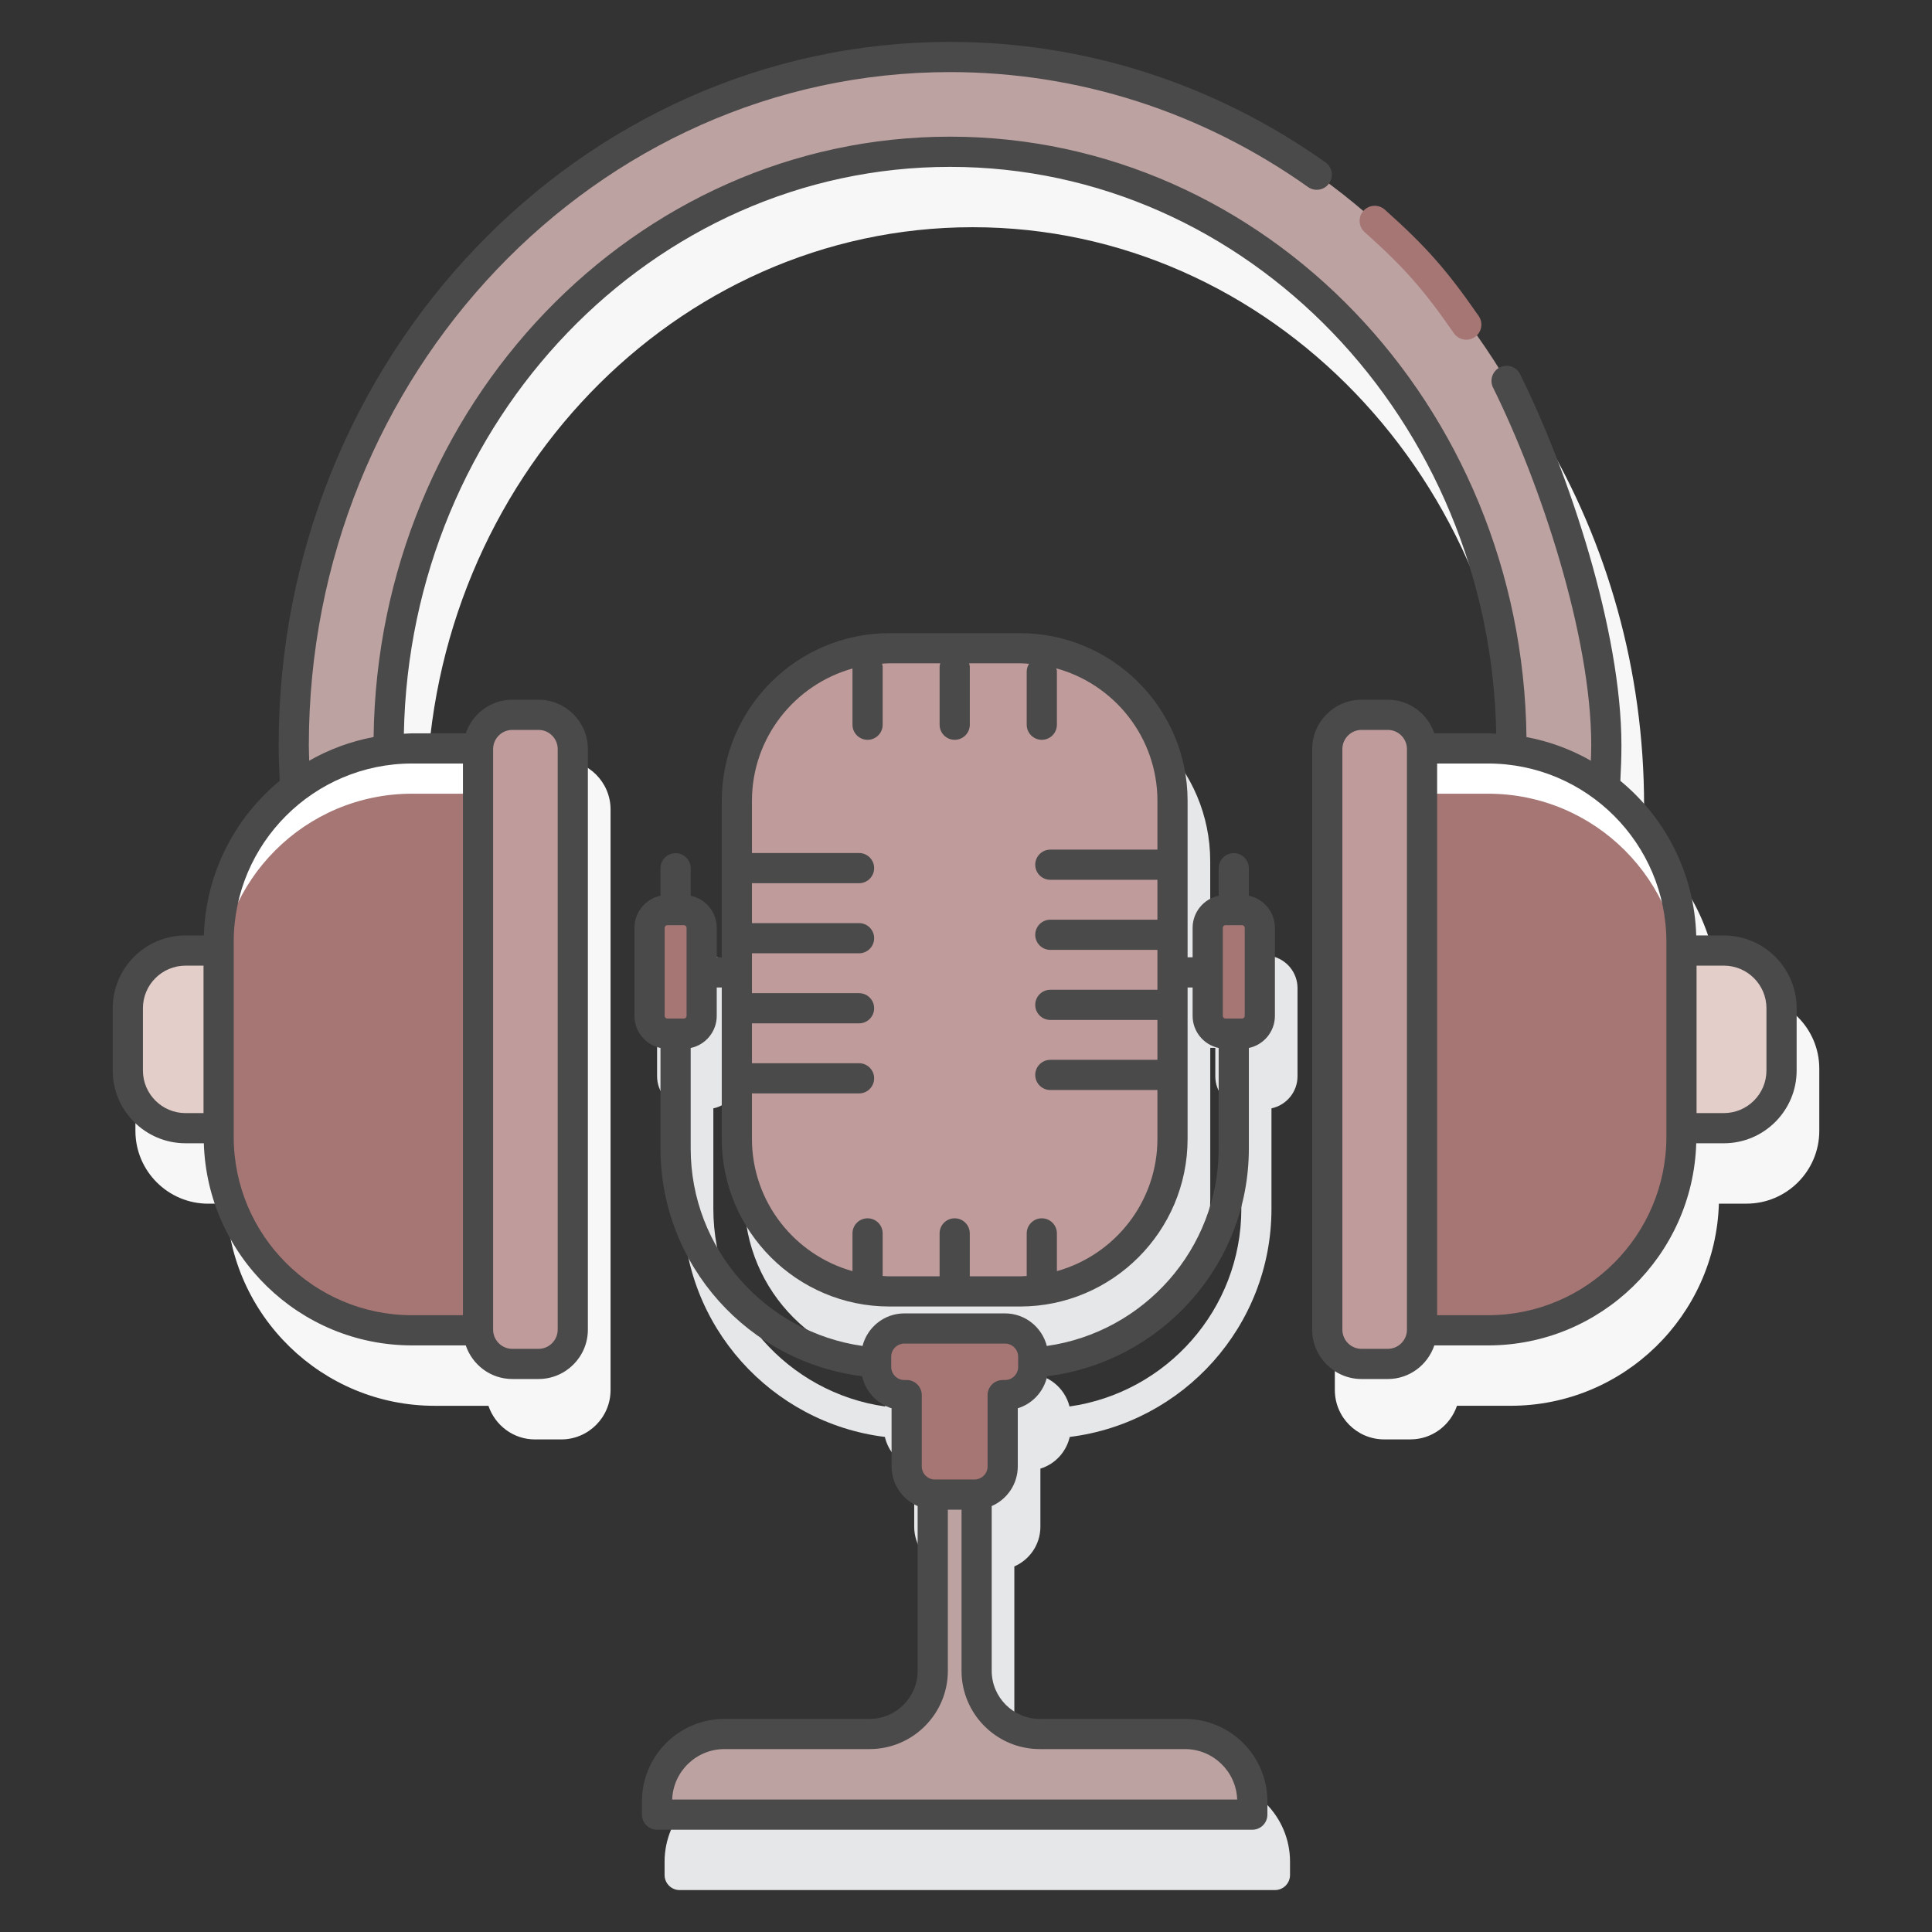
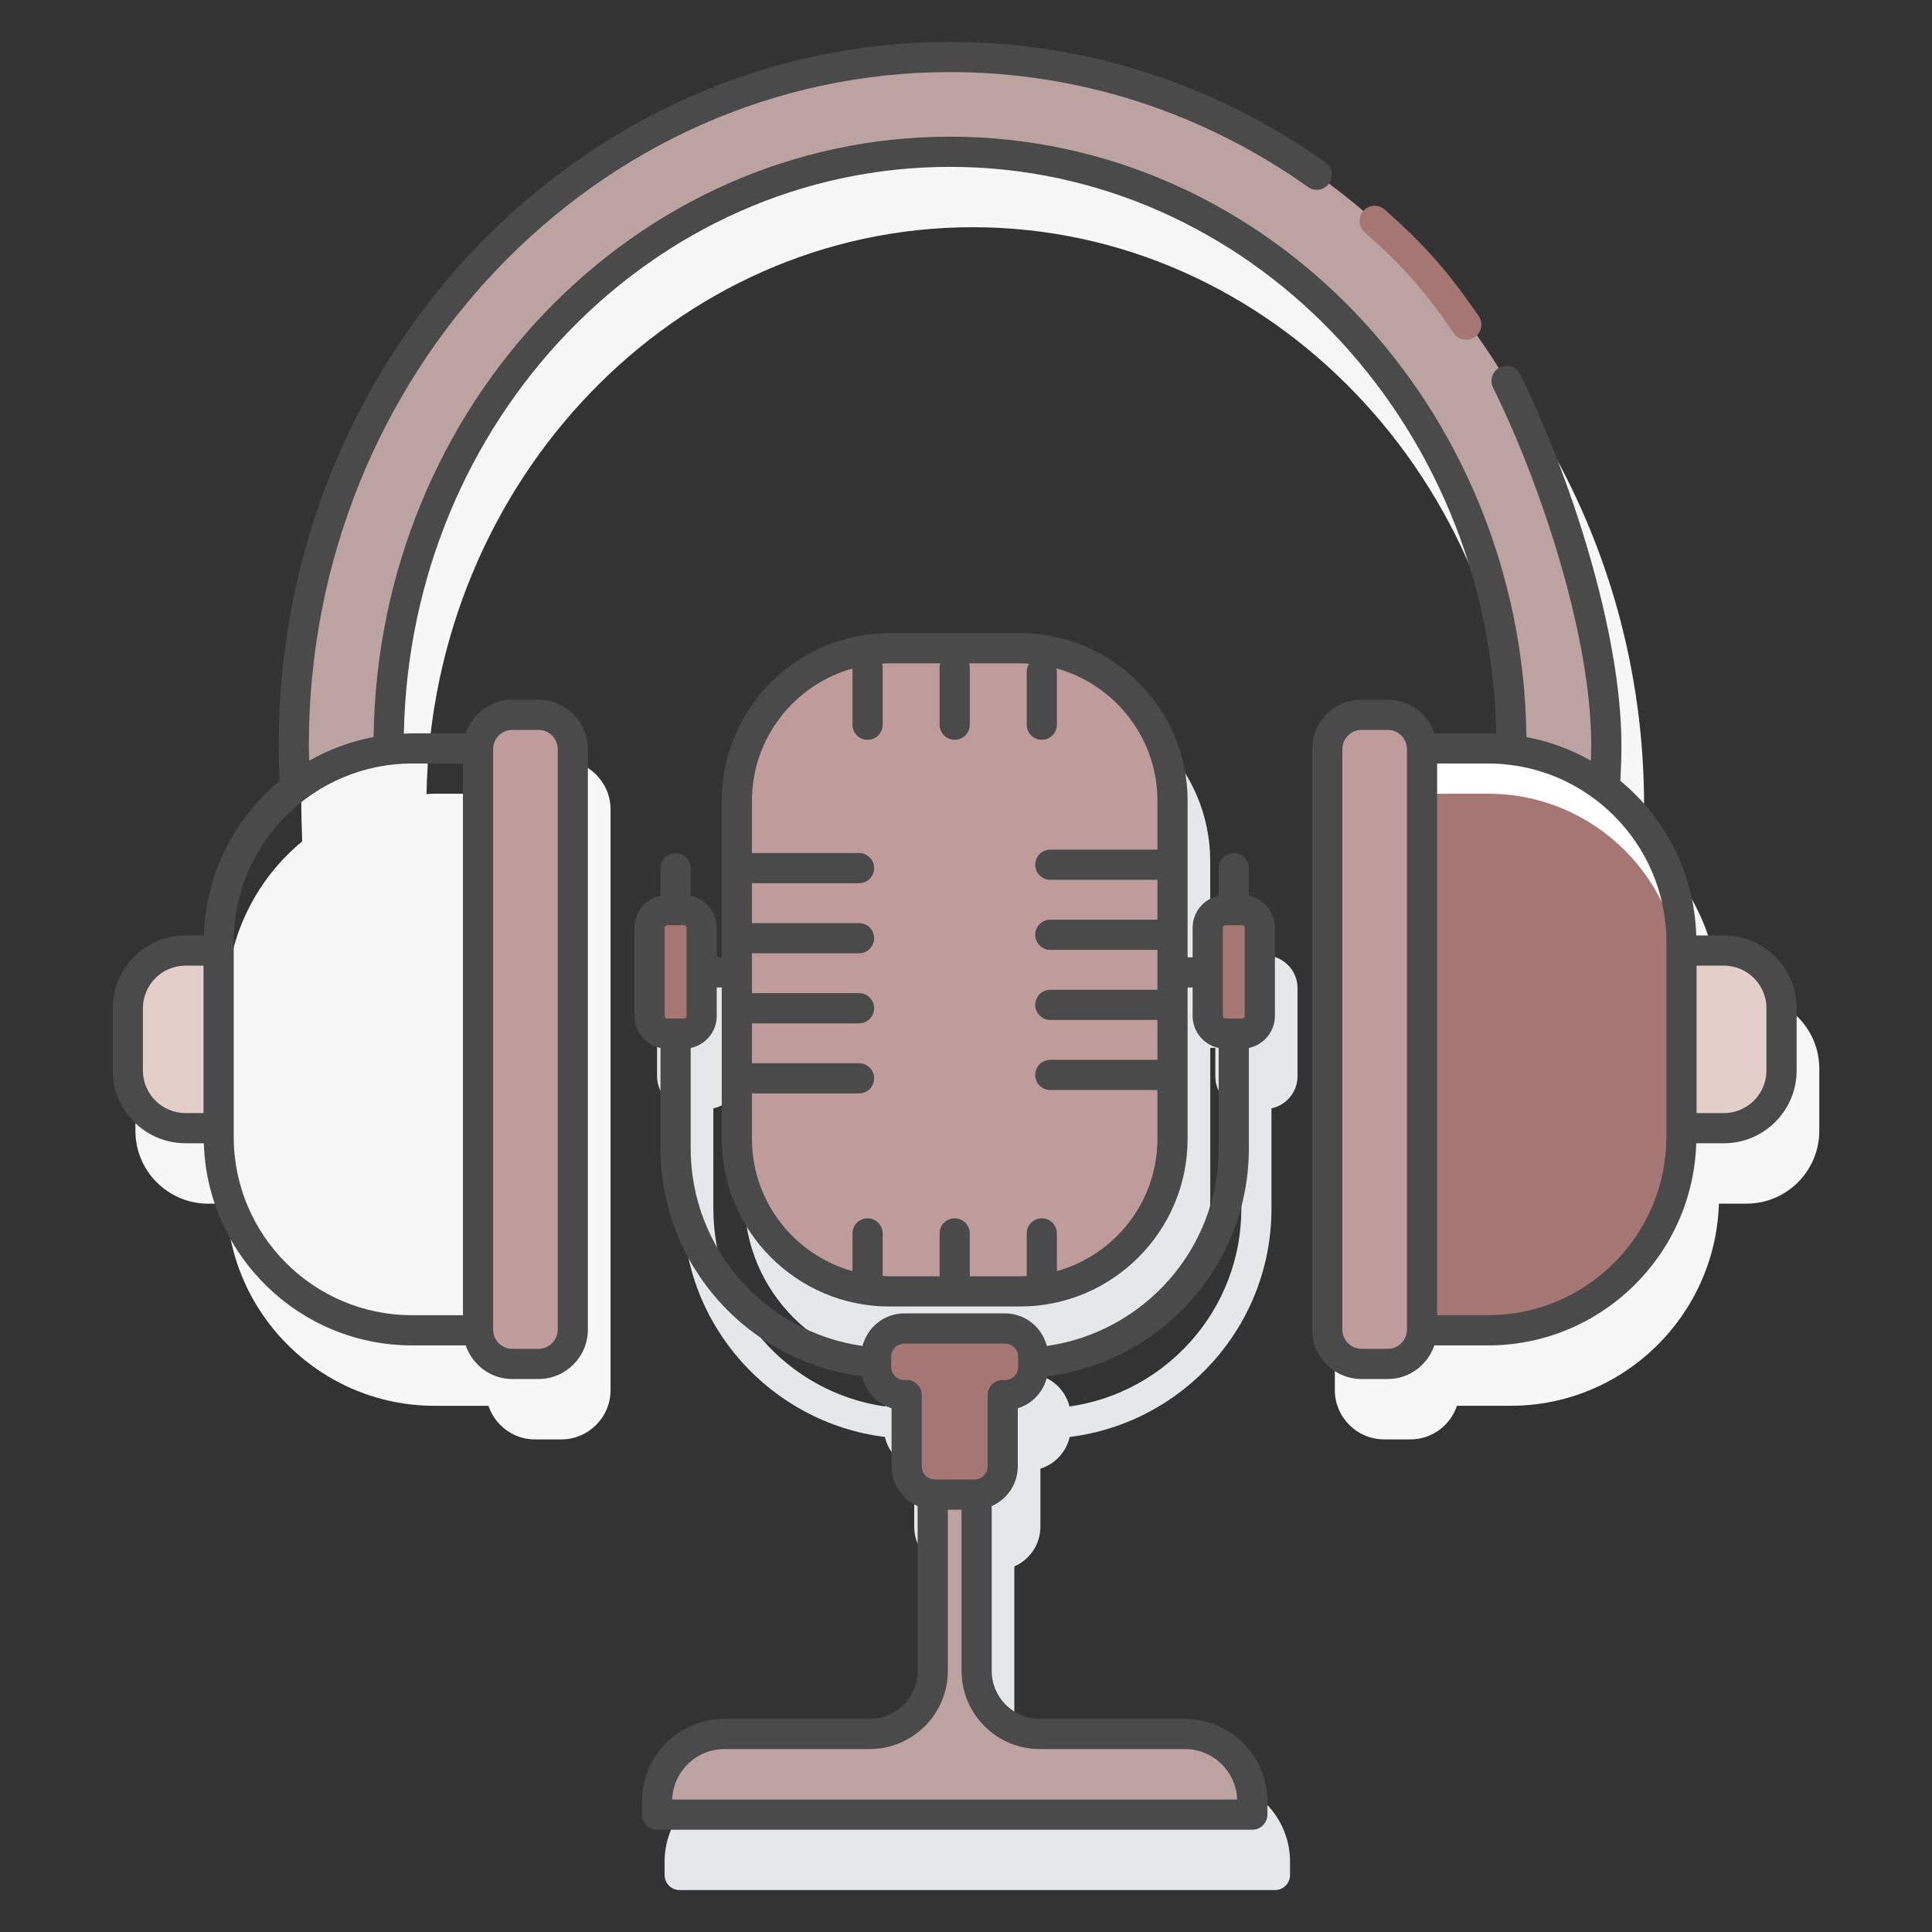
<svg xmlns="http://www.w3.org/2000/svg" width="165" height="165" viewBox="0 0 165 165" fill="none">
  <rect x="0" y="0" width="165" height="165" fill="#333333" stroke="none" />
  <path d="M149.158 85.047H146.8C146.638 79.746 144.166 75.016 140.338 71.856C140.348 71.627 140.348 71.395 140.357 71.165C140.393 70.329 140.411 69.549 140.411 68.801C140.411 57.194 137.243 46.353 131.779 37.157C131.771 37.143 131.764 37.126 131.757 37.112C131.749 37.098 131.736 37.089 131.728 37.075C129.778 33.806 127.539 30.747 125.044 27.938C123.663 26.301 122.212 24.857 120.196 23.059C120.177 23.042 120.152 23.038 120.133 23.021C118.539 21.602 116.877 20.263 115.141 19.03C115.138 19.029 115.137 19.025 115.135 19.024C114.426 18.521 113.707 18.043 112.981 17.575C112.793 17.454 112.601 17.337 112.412 17.218C111.851 16.867 111.286 16.526 110.717 16.196C110.524 16.084 110.332 15.971 110.138 15.863C109.433 15.466 108.722 15.082 108.004 14.717C107.966 14.698 107.927 14.676 107.888 14.657C107.094 14.256 106.291 13.877 105.483 13.516C105.354 13.458 105.223 13.405 105.092 13.348C104.421 13.054 103.745 12.774 103.063 12.509C102.878 12.435 102.691 12.363 102.504 12.292C101.774 12.017 101.04 11.754 100.3 11.51C100.216 11.483 100.133 11.452 100.048 11.424C99.212 11.152 98.37 10.902 97.522 10.671C97.359 10.627 97.196 10.587 97.033 10.544C96.354 10.365 95.672 10.2 94.986 10.048C94.754 9.997 94.523 9.946 94.291 9.897C93.559 9.745 92.824 9.606 92.084 9.484C91.962 9.463 91.841 9.438 91.718 9.419C90.865 9.284 90.008 9.172 89.148 9.076C88.922 9.05 88.694 9.032 88.467 9.01C87.803 8.945 87.138 8.892 86.471 8.851C86.217 8.835 85.964 8.818 85.71 8.807C84.834 8.766 83.956 8.737 83.074 8.737C51.456 8.737 25.734 35.682 25.734 68.804C25.734 69.551 25.753 70.33 25.788 71.166C25.797 71.397 25.796 71.629 25.807 71.859C21.979 75.018 19.508 79.749 19.345 85.05H17.78C14.353 85.05 11.565 87.838 11.565 91.266V96.583C11.565 100.011 14.353 102.799 17.78 102.799H19.345C19.639 112.364 27.492 120.061 37.128 120.061H41.714C42.279 121.725 43.837 122.933 45.69 122.933H47.929C50.253 122.933 52.144 121.042 52.144 118.716V69.13C52.144 66.806 50.253 64.915 47.929 64.915H45.69C43.839 64.915 42.279 66.122 41.714 67.785H37.125C36.889 67.785 36.66 67.812 36.425 67.821C36.923 41.037 57.648 19.405 83.071 19.405C108.494 19.405 129.22 41.037 129.717 67.821C129.483 67.812 129.253 67.785 129.017 67.785H124.431C123.866 66.122 122.308 64.915 120.455 64.915H118.215C115.891 64.915 114 66.806 114 69.13V118.714C114 121.039 115.891 122.93 118.215 122.93H120.455C122.308 122.93 123.866 121.722 124.431 120.058H129.017C138.652 120.058 146.506 112.362 146.8 102.796H149.158C152.585 102.796 155.374 100.008 155.374 96.58V91.263C155.372 87.835 152.584 85.047 149.158 85.047V85.047Z" fill="#F7F7F7" />
  <path d="M108.59 81.653V79.307C108.59 78.594 108.012 78.018 107.301 78.018C106.589 78.018 106.012 78.594 106.012 79.307V81.653C104.743 81.92 103.787 83.046 103.787 84.392V86.911H103.357V73.549C103.357 65.652 96.934 59.228 89.037 59.228H77.895C69.999 59.228 63.574 65.652 63.574 73.549V86.912H63.145V84.394C63.145 83.046 62.189 81.92 60.92 81.653V79.307C60.92 78.594 60.343 78.018 59.631 78.018C58.92 78.018 58.342 78.594 58.342 79.307V81.653C57.074 81.92 56.117 83.046 56.117 84.392V91.917C56.117 93.264 57.074 94.39 58.342 94.657V103.233C58.342 113.248 65.877 121.52 75.572 122.72C75.868 124.006 76.827 125.042 78.076 125.427V130.389C78.076 131.905 78.994 133.207 80.303 133.778V147.85C80.303 150.114 78.462 151.955 76.2 151.955H63.801C59.917 151.955 56.758 155.113 56.758 158.997V160.131C56.758 160.844 57.335 161.42 58.047 161.42H108.884C109.595 161.42 110.173 160.844 110.173 160.131V158.997C110.173 155.113 107.013 151.955 103.131 151.955H90.732C88.47 151.955 86.628 150.114 86.628 147.85V133.779C87.935 133.208 88.854 131.906 88.854 130.389V125.427C90.105 125.042 91.062 124.006 91.36 122.72C101.055 121.52 108.588 113.248 108.588 103.233V94.657C109.857 94.39 110.813 93.262 110.813 91.917V84.392C110.815 83.046 109.859 81.92 108.59 81.653V81.653ZM91.342 120.119C90.936 118.516 89.494 117.323 87.767 117.323H79.168C77.442 117.323 76 118.516 75.594 120.119C67.315 118.944 60.922 111.831 60.922 103.235V94.658C62.19 94.392 63.146 93.264 63.146 91.918V89.49H63.576V102.417C63.576 110.314 69.999 116.737 77.896 116.737H89.038C89.54 116.737 90.035 116.71 90.523 116.66C90.647 116.699 90.771 116.737 90.908 116.737C91.178 116.737 91.417 116.634 91.624 116.491C98.29 115.269 103.361 109.43 103.361 102.416V89.49H103.791V91.918C103.791 93.265 104.747 94.392 106.015 94.658V103.235C106.012 111.831 99.619 118.944 91.342 120.119V120.119Z" fill="#E6E7E8" />
-   <path d="M18.67 81.378C18.67 81.317 18.679 81.257 18.679 81.197C18.622 81.195 18.569 81.18 18.512 81.18H15.843C13.133 81.18 10.916 83.397 10.916 86.107V91.424C10.916 94.134 13.133 96.351 15.843 96.351H18.512C18.567 96.351 18.617 96.337 18.67 96.335V81.378Z" fill="#E3CECA" />
+   <path d="M18.67 81.378C18.67 81.317 18.679 81.257 18.679 81.197C18.622 81.195 18.569 81.18 18.512 81.18H15.843C13.133 81.18 10.916 83.397 10.916 86.107V91.424C10.916 94.134 13.133 96.351 15.843 96.351C18.567 96.351 18.617 96.337 18.67 96.335V81.378Z" fill="#E3CECA" />
  <path d="M147.222 81.18H144.552C144.227 81.18 143.912 81.216 143.604 81.277V96.255C143.912 96.316 144.227 96.352 144.552 96.352H147.222C149.932 96.352 152.149 94.135 152.149 91.425V86.108C152.149 83.397 149.932 81.18 147.222 81.18V81.18Z" fill="#E3CECA" />
  <path d="M81.138 4.868C50.231 4.868 25.087 31.235 25.087 63.645C25.087 65.013 25.148 66.371 25.235 67.725C27.505 66.004 30.228 64.855 33.199 64.497C33.195 64.212 33.18 63.93 33.18 63.645C33.18 35.697 54.694 12.96 81.138 12.96C107.582 12.96 129.096 35.698 129.096 63.645C129.096 63.93 129.081 64.212 129.077 64.497C132.049 64.855 134.771 66.004 137.041 67.725C137.128 66.371 137.189 65.013 137.189 63.645C137.189 31.235 112.044 4.868 81.138 4.868V4.868Z" fill="#BDA2A2" />
-   <path d="M35.192 63.918C26.068 63.918 18.67 71.315 18.67 80.44V97.092C18.67 106.216 26.067 113.614 35.192 113.614H40.826V63.918H35.192Z" fill="white" />
-   <path d="M18.67 84.307V97.092C18.67 106.216 26.067 113.614 35.192 113.614H40.826V67.785H35.192C26.067 67.785 18.67 75.182 18.67 84.307V84.307Z" fill="#A57674" />
  <path d="M45.993 61.047H43.752C42.136 61.047 40.826 62.357 40.826 63.974V113.557C40.826 115.174 42.136 116.484 43.752 116.484H45.993C47.609 116.484 48.919 115.174 48.919 113.557V63.974C48.919 62.358 47.609 61.047 45.993 61.047Z" fill="#BF9C9B" />
  <path d="M127.084 63.918H121.449V113.613H127.084C136.208 113.613 143.606 106.216 143.606 97.091V80.44C143.604 71.315 136.208 63.918 127.084 63.918V63.918Z" fill="white" />
  <path d="M127.084 67.785H121.449V113.613H127.084C136.208 113.613 143.606 106.216 143.606 97.091V84.306C143.606 75.182 136.208 67.785 127.084 67.785V67.785Z" fill="#A57674" />
  <path d="M118.521 61.047H116.281C114.664 61.047 113.354 62.357 113.354 63.974V113.557C113.354 115.174 114.664 116.484 116.281 116.484H118.521C120.138 116.484 121.447 115.174 121.447 113.557V63.974C121.447 62.358 120.138 61.047 118.521 61.047Z" fill="#BF9C9B" />
  <path d="M87.105 55.361H75.962C68.765 55.361 62.931 61.196 62.931 68.392V97.262C62.931 104.459 68.765 110.293 75.962 110.293H87.105C94.301 110.293 100.136 104.459 100.136 97.262V68.392C100.136 61.196 94.301 55.361 87.105 55.361V55.361Z" fill="#BF9C9B" />
  <path d="M101.198 148.089H88.8C85.822 148.089 83.408 145.674 83.408 142.697V127.626C83.346 127.631 83.287 127.646 83.224 127.646H79.845C79.782 127.646 79.722 127.631 79.661 127.626V142.697C79.661 145.674 77.246 148.089 74.269 148.089H61.87C58.693 148.089 56.117 150.664 56.117 153.842V154.976H106.954V153.842C106.951 150.664 104.376 148.089 101.198 148.089Z" fill="#BDA2A2" />
  <path d="M85.834 113.457H77.235C75.903 113.457 74.824 114.536 74.824 115.867V116.736C74.824 118.068 75.903 119.147 77.235 119.147H77.435V125.234C77.435 126.565 78.513 127.644 79.845 127.644H83.224C84.555 127.644 85.634 126.565 85.634 125.234V119.147H85.834C87.166 119.147 88.245 118.068 88.245 116.736V115.867C88.245 114.536 87.164 113.457 85.834 113.457Z" fill="#A57674" />
  <path d="M106.079 77.725H104.655C103.82 77.725 103.142 78.402 103.142 79.237V86.76C103.142 87.596 103.818 88.274 104.655 88.274H106.079C106.915 88.274 107.593 87.596 107.593 86.76V79.237C107.593 78.402 106.915 77.725 106.079 77.725Z" fill="#A57674" />
  <path d="M58.411 77.725H56.987C56.152 77.725 55.474 78.402 55.474 79.237V86.76C55.474 87.596 56.15 88.274 56.987 88.274H58.411C59.247 88.274 59.925 87.596 59.925 86.76V79.237C59.923 78.402 59.247 77.725 58.411 77.725V77.725Z" fill="#A57674" />
  <path d="M147.223 79.892H144.865C144.703 74.583 142.224 69.847 138.385 66.687C138.438 65.678 138.476 64.665 138.476 63.646C138.476 53.882 133.991 40.375 129.823 31.959C129.506 31.32 128.732 31.06 128.096 31.375C127.458 31.69 127.197 32.465 127.513 33.102C131.552 41.259 135.898 54.295 135.898 63.646C135.898 64.088 135.878 64.527 135.867 64.968C134.184 64.008 132.334 63.316 130.367 62.948C130.011 34.61 108.07 11.672 81.138 11.672C54.205 11.672 32.264 34.61 31.907 62.946C29.94 63.315 28.09 64.007 26.407 64.966C26.396 64.525 26.376 64.087 26.376 63.645C26.376 31.946 50.941 6.157 81.138 6.157C92.083 6.157 102.655 9.551 111.709 15.97C112.292 16.384 113.095 16.246 113.507 15.665C113.919 15.085 113.782 14.28 113.202 13.868C103.709 7.135 92.622 3.578 81.139 3.578C49.522 3.578 23.799 30.524 23.799 63.645C23.799 64.663 23.838 65.677 23.89 66.686C20.052 69.845 17.573 74.581 17.41 79.891H15.843C12.415 79.891 9.627 82.679 9.627 86.106V91.424C9.627 94.851 12.415 97.639 15.843 97.639H17.408C17.7 107.205 25.555 114.902 35.19 114.902H39.777C40.341 116.565 41.9 117.773 43.752 117.773H45.991C48.316 117.773 50.207 115.882 50.207 113.556V63.975C50.207 61.65 48.316 59.758 45.991 59.758H43.752C41.901 59.758 40.343 60.966 39.777 62.629H35.192C34.956 62.629 34.726 62.656 34.492 62.665C34.989 35.881 55.715 14.251 81.138 14.251C106.561 14.251 127.286 35.881 127.784 62.665C127.549 62.656 127.32 62.629 127.084 62.629H122.497C121.933 60.966 120.374 59.758 118.522 59.758H116.283C113.959 59.758 112.066 61.65 112.066 63.975V113.557C112.066 115.883 113.957 117.774 116.283 117.774H118.522C120.373 117.774 121.931 116.566 122.497 114.903H127.084C136.719 114.903 144.574 107.206 144.866 97.64H147.224C150.652 97.64 153.44 94.852 153.44 91.425V86.107C153.439 82.68 150.65 79.892 147.223 79.892V79.892ZM12.206 91.425V86.107C12.206 84.101 13.838 82.47 15.844 82.47L17.382 82.468V95.063H15.843C13.837 95.062 12.206 93.43 12.206 91.425V91.425ZM42.115 63.975C42.115 63.073 42.85 62.337 43.752 62.337H45.991C46.894 62.337 47.629 63.071 47.629 63.975V113.557C47.629 114.46 46.894 115.196 45.991 115.196H43.752C42.85 115.196 42.115 114.461 42.115 113.557V63.975ZM39.537 65.207V112.325H35.192C26.792 112.325 19.96 105.492 19.96 97.094V80.439C19.96 72.039 26.793 65.207 35.192 65.207H39.537ZM120.159 113.557C120.159 114.46 119.424 115.196 118.522 115.196H116.283C115.379 115.196 114.644 114.461 114.644 113.557V63.975C114.644 63.073 115.379 62.337 116.283 62.337H118.522C119.424 62.337 120.159 63.071 120.159 63.975V113.557ZM142.315 97.092C142.315 105.492 135.482 112.324 127.084 112.324H122.737V65.207H127.084C135.483 65.207 142.315 72.041 142.315 80.439V97.092ZM150.861 91.425C150.861 93.431 149.229 95.062 147.223 95.062H144.893V82.469H147.223C149.229 82.469 150.861 84.101 150.861 86.106V91.425Z" fill="#4A4A4A" />
  <path d="M124.165 28.457C124.415 28.82 124.818 29.014 125.227 29.014C125.48 29.014 125.735 28.939 125.96 28.785C126.545 28.381 126.692 27.577 126.287 26.992C123.58 23.077 121.781 21.039 118.264 17.901C117.732 17.427 116.917 17.476 116.444 18.004C115.969 18.537 116.016 19.353 116.547 19.826C119.886 22.804 121.595 24.74 124.165 28.457V28.457Z" fill="#A57674" />
  <path d="M106.657 76.497V74.152C106.657 73.439 106.08 72.863 105.368 72.863C104.657 72.863 104.079 73.439 104.079 74.152V76.497C102.811 76.764 101.854 77.892 101.854 79.237V81.756H101.425V68.392C101.425 60.497 95.002 54.074 87.105 54.074H75.961C68.066 54.074 61.641 60.497 61.641 68.392V81.757H61.212V79.239C61.212 77.892 60.255 76.765 58.987 76.498V74.153C58.987 73.441 58.409 72.864 57.698 72.864C56.986 72.864 56.408 73.441 56.408 74.153V76.498C55.14 76.765 54.184 77.893 54.184 79.239V86.762C54.184 88.109 55.14 89.235 56.408 89.502V98.078C56.408 108.088 63.942 116.331 73.63 117.535C73.919 118.836 74.883 119.884 76.144 120.273V125.235C76.144 126.751 77.062 128.054 78.37 128.625V142.697C78.37 144.96 76.529 146.801 74.266 146.801H61.868C57.984 146.801 54.825 149.961 54.825 153.844V154.978C54.825 155.69 55.403 156.267 56.115 156.267H106.951C107.663 156.267 108.24 155.69 108.24 154.978V153.844C108.24 149.961 105.081 146.801 101.198 146.801H88.8C86.538 146.801 84.696 144.96 84.696 142.697V128.624C86.003 128.053 86.922 126.751 86.922 125.234V120.272C88.183 119.884 89.147 118.835 89.436 117.534C99.124 116.33 106.657 108.085 106.657 98.077V89.501C107.926 89.234 108.882 88.106 108.882 86.76V79.239C108.882 77.892 107.926 76.764 106.657 76.497V76.497ZM106.304 86.762C106.304 86.885 106.204 86.986 106.08 86.986H104.656C104.532 86.986 104.433 86.885 104.433 86.762V79.239C104.433 79.115 104.533 79.014 104.656 79.014H106.08C106.204 79.014 106.304 79.115 106.304 79.239V86.762ZM72.805 57.094V61.894C72.805 62.607 73.383 63.183 74.094 63.183C74.806 63.183 75.383 62.607 75.383 61.894V56.939C75.383 56.848 75.35 56.768 75.332 56.681C75.542 56.67 75.75 56.649 75.962 56.649H80.304C80.281 56.745 80.246 56.836 80.246 56.939V61.894C80.246 62.607 80.823 63.183 81.535 63.183C82.246 63.183 82.824 62.607 82.824 61.894V56.939C82.824 56.836 82.788 56.746 82.766 56.649H87.108C87.371 56.649 87.628 56.671 87.886 56.689C87.77 56.883 87.685 57.096 87.685 57.339V61.894C87.685 62.607 88.263 63.183 88.974 63.183C89.686 63.183 90.263 62.607 90.263 61.894V57.339C90.263 57.247 90.23 57.166 90.21 57.08C95.181 58.446 98.848 62.993 98.848 68.391V72.561H89.702C88.991 72.561 88.413 73.138 88.413 73.85C88.413 74.563 88.991 75.139 89.702 75.139H98.848V78.545H89.702C88.991 78.545 88.413 79.121 88.413 79.834C88.413 80.547 88.991 81.123 89.702 81.123H98.848V84.53H89.702C88.991 84.53 88.413 85.106 88.413 85.819C88.413 86.532 88.991 87.108 89.702 87.108H98.848V90.514H89.702C88.991 90.514 88.413 91.09 88.413 91.803C88.413 92.516 88.991 93.092 89.702 93.092H98.848V97.262C98.848 102.642 95.207 107.177 90.263 108.56V105.337C90.263 104.624 89.686 104.048 88.974 104.048C88.263 104.048 87.685 104.624 87.685 105.337V108.973C87.492 108.983 87.302 109.003 87.106 109.003H82.823V105.337C82.823 104.624 82.245 104.048 81.534 104.048C80.822 104.048 80.245 104.624 80.245 105.337V109.003H75.962C75.768 109.003 75.577 108.984 75.383 108.973V105.337C75.383 104.624 74.806 104.048 74.094 104.048C73.383 104.048 72.805 104.624 72.805 105.337V108.56C67.862 107.177 64.22 102.642 64.22 97.262V93.382H73.366C74.078 93.382 74.655 92.806 74.655 92.093C74.655 91.38 74.078 90.804 73.366 90.804H64.22V87.398H73.366C74.078 87.398 74.655 86.822 74.655 86.109C74.655 85.397 74.078 84.82 73.366 84.82H64.22V81.415H73.366C74.078 81.415 74.655 80.838 74.655 80.126C74.655 79.413 74.078 78.837 73.366 78.837H64.22V75.43H73.366C74.078 75.43 74.655 74.853 74.655 74.14C74.655 73.428 74.078 72.851 73.366 72.851H64.22V68.391C64.22 63.012 67.862 58.477 72.805 57.094V57.094ZM56.763 79.239C56.763 79.115 56.864 79.014 56.987 79.014H58.412C58.535 79.014 58.635 79.115 58.635 79.239V86.762C58.635 86.885 58.534 86.986 58.412 86.986H56.987C56.864 86.986 56.763 86.885 56.763 86.762V79.239ZM88.8 149.378H101.198C103.608 149.378 105.577 151.296 105.66 153.687H57.407C57.49 151.297 59.46 149.378 61.869 149.378H74.267C77.951 149.378 80.95 146.381 80.95 142.695V128.933H82.119V142.695C82.119 146.381 85.116 149.378 88.8 149.378ZM86.955 116.738C86.955 117.355 86.453 117.859 85.834 117.859H85.633C84.921 117.859 84.344 118.435 84.344 119.148V125.235C84.344 125.852 83.841 126.356 83.222 126.356H79.844C79.226 126.356 78.722 125.852 78.722 125.235V119.148C78.722 118.435 78.145 117.859 77.433 117.859H77.233C76.615 117.859 76.112 117.355 76.112 116.738V115.869C76.112 115.251 76.615 114.747 77.233 114.747H85.833C86.451 114.747 86.954 115.251 86.954 115.869V116.738H86.955ZM89.403 114.95C88.992 113.355 87.554 112.169 85.833 112.169H77.233C75.512 112.169 74.074 113.355 73.663 114.95C65.383 113.778 58.987 106.676 58.987 98.078V89.502C60.255 89.235 61.212 88.107 61.212 86.762V84.336H61.641V97.262C61.641 105.158 68.064 111.581 75.961 111.581H87.105C95.001 111.581 101.425 105.158 101.425 97.262V84.336H101.854V86.762C101.854 88.109 102.811 89.235 104.079 89.502V98.078C104.079 106.676 97.683 113.778 89.403 114.95V114.95Z" fill="#4A4A4A" />
</svg>